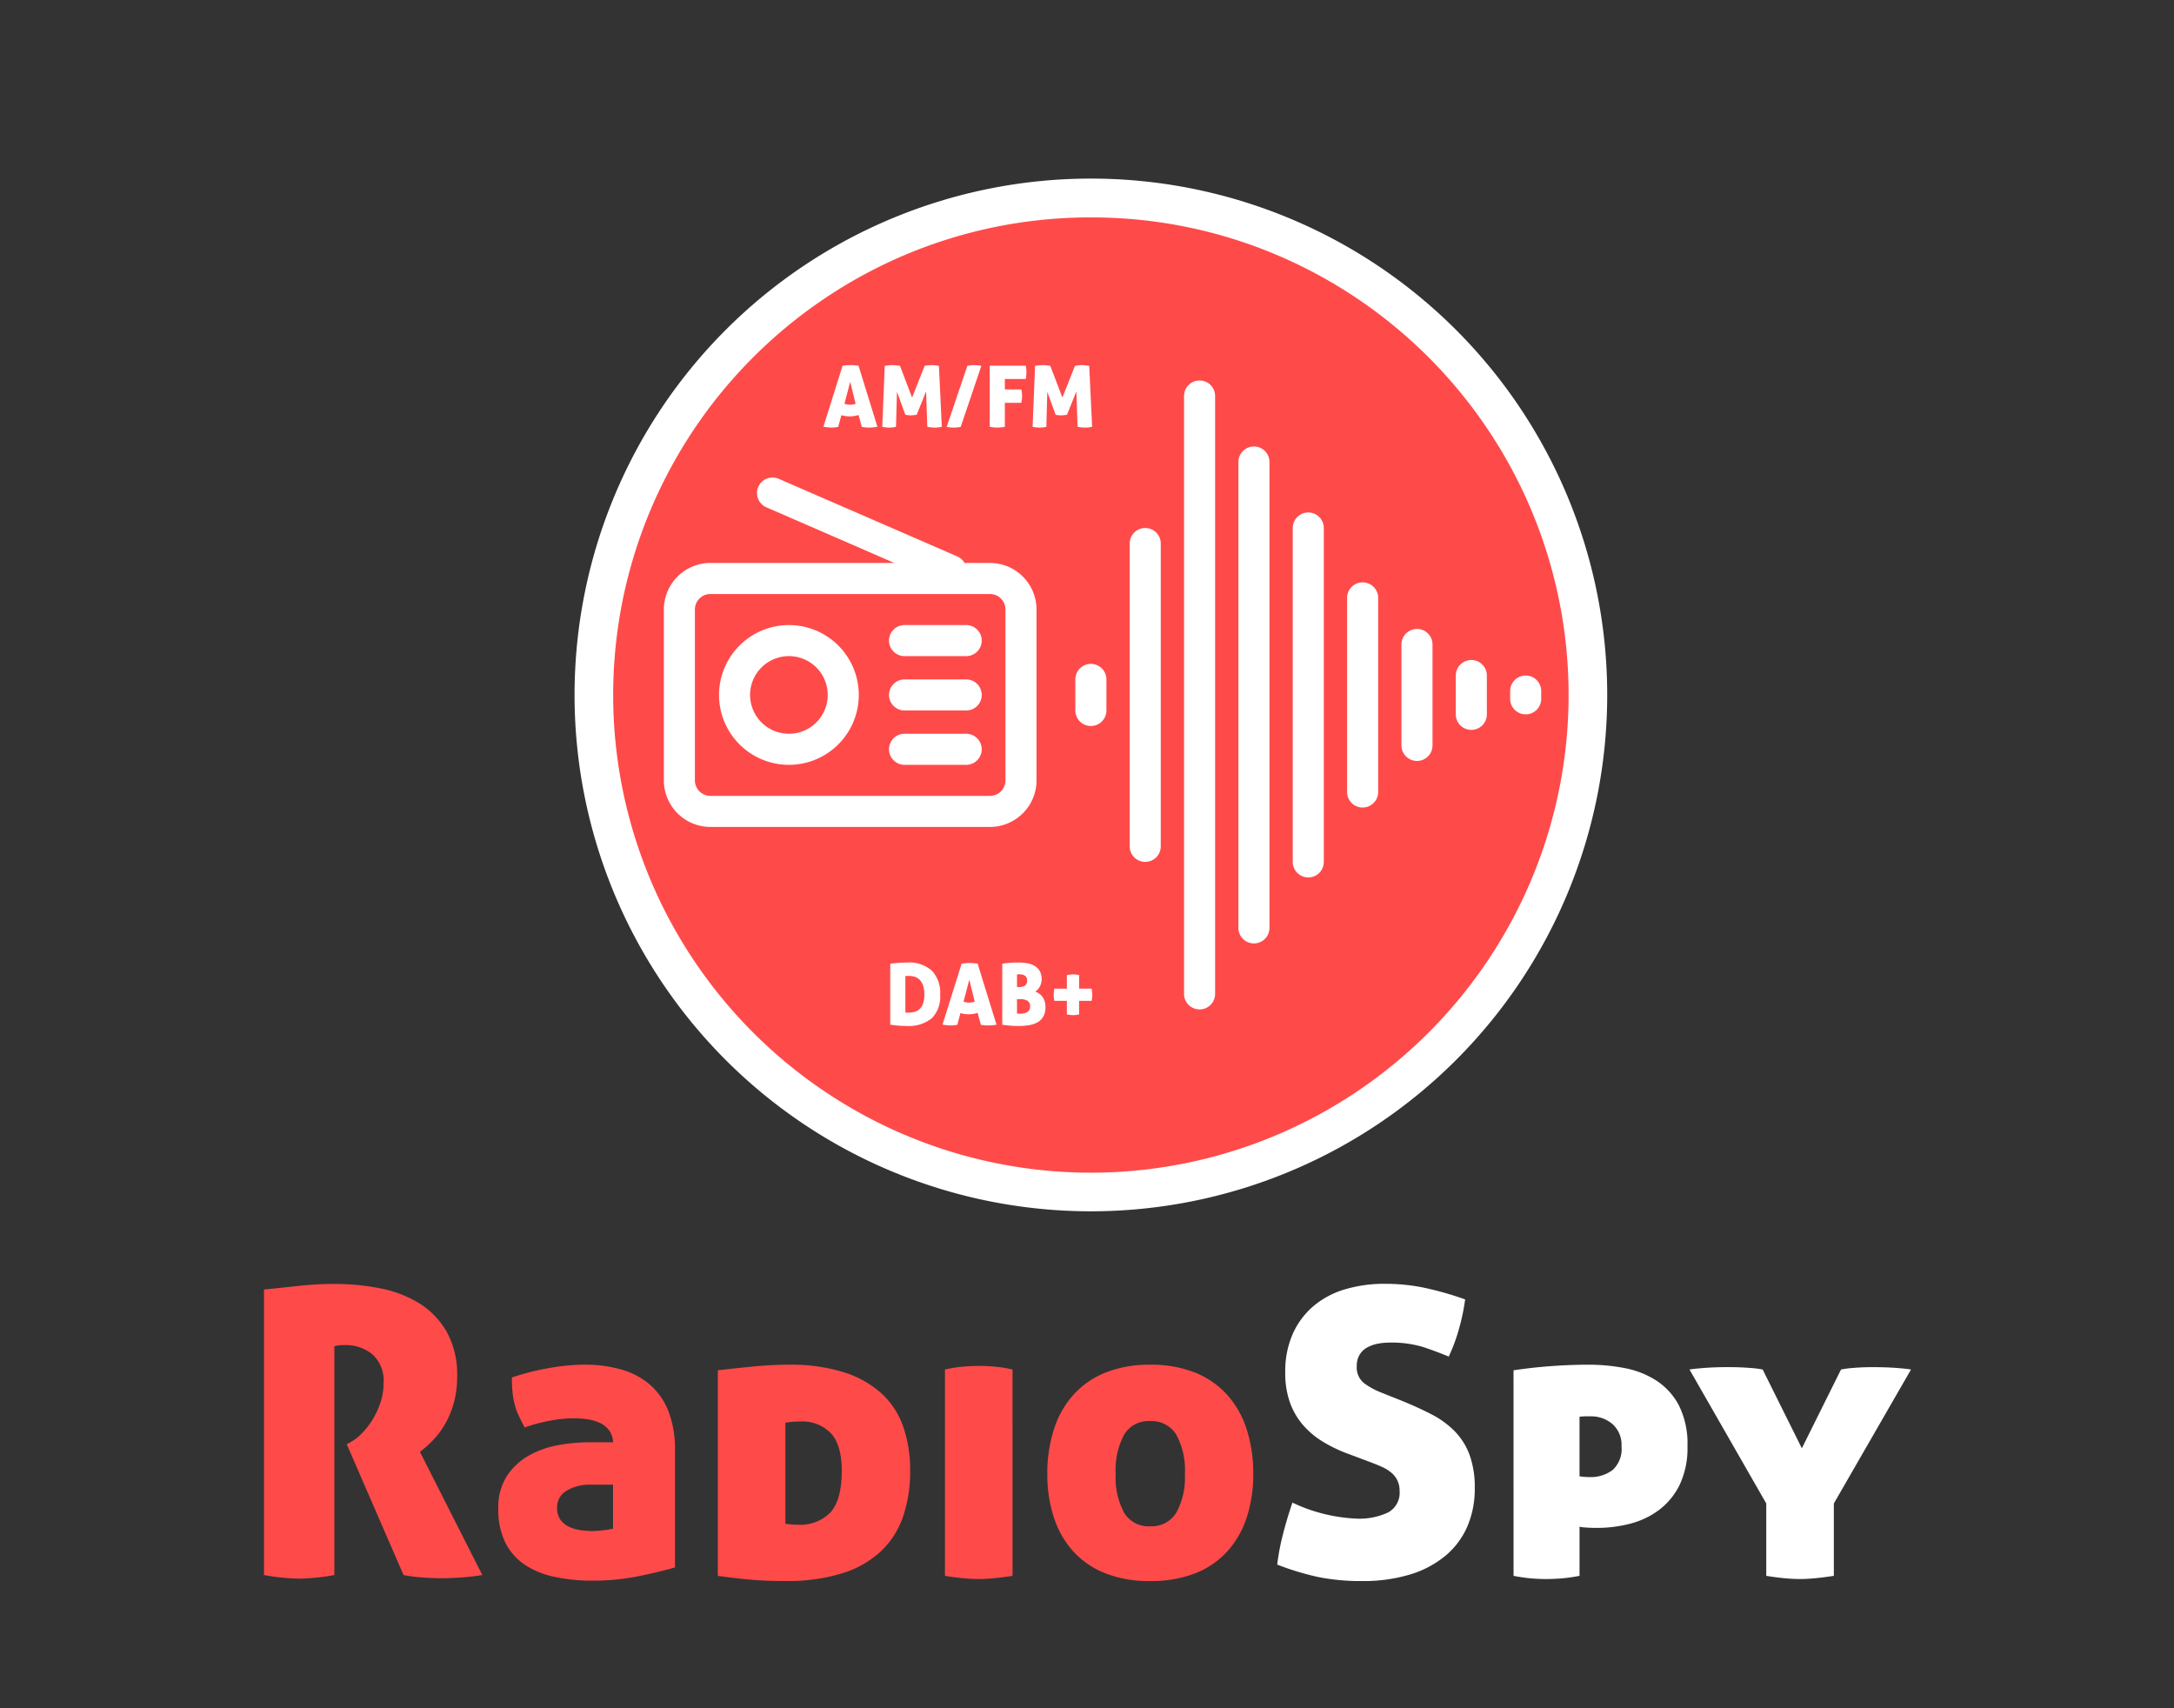
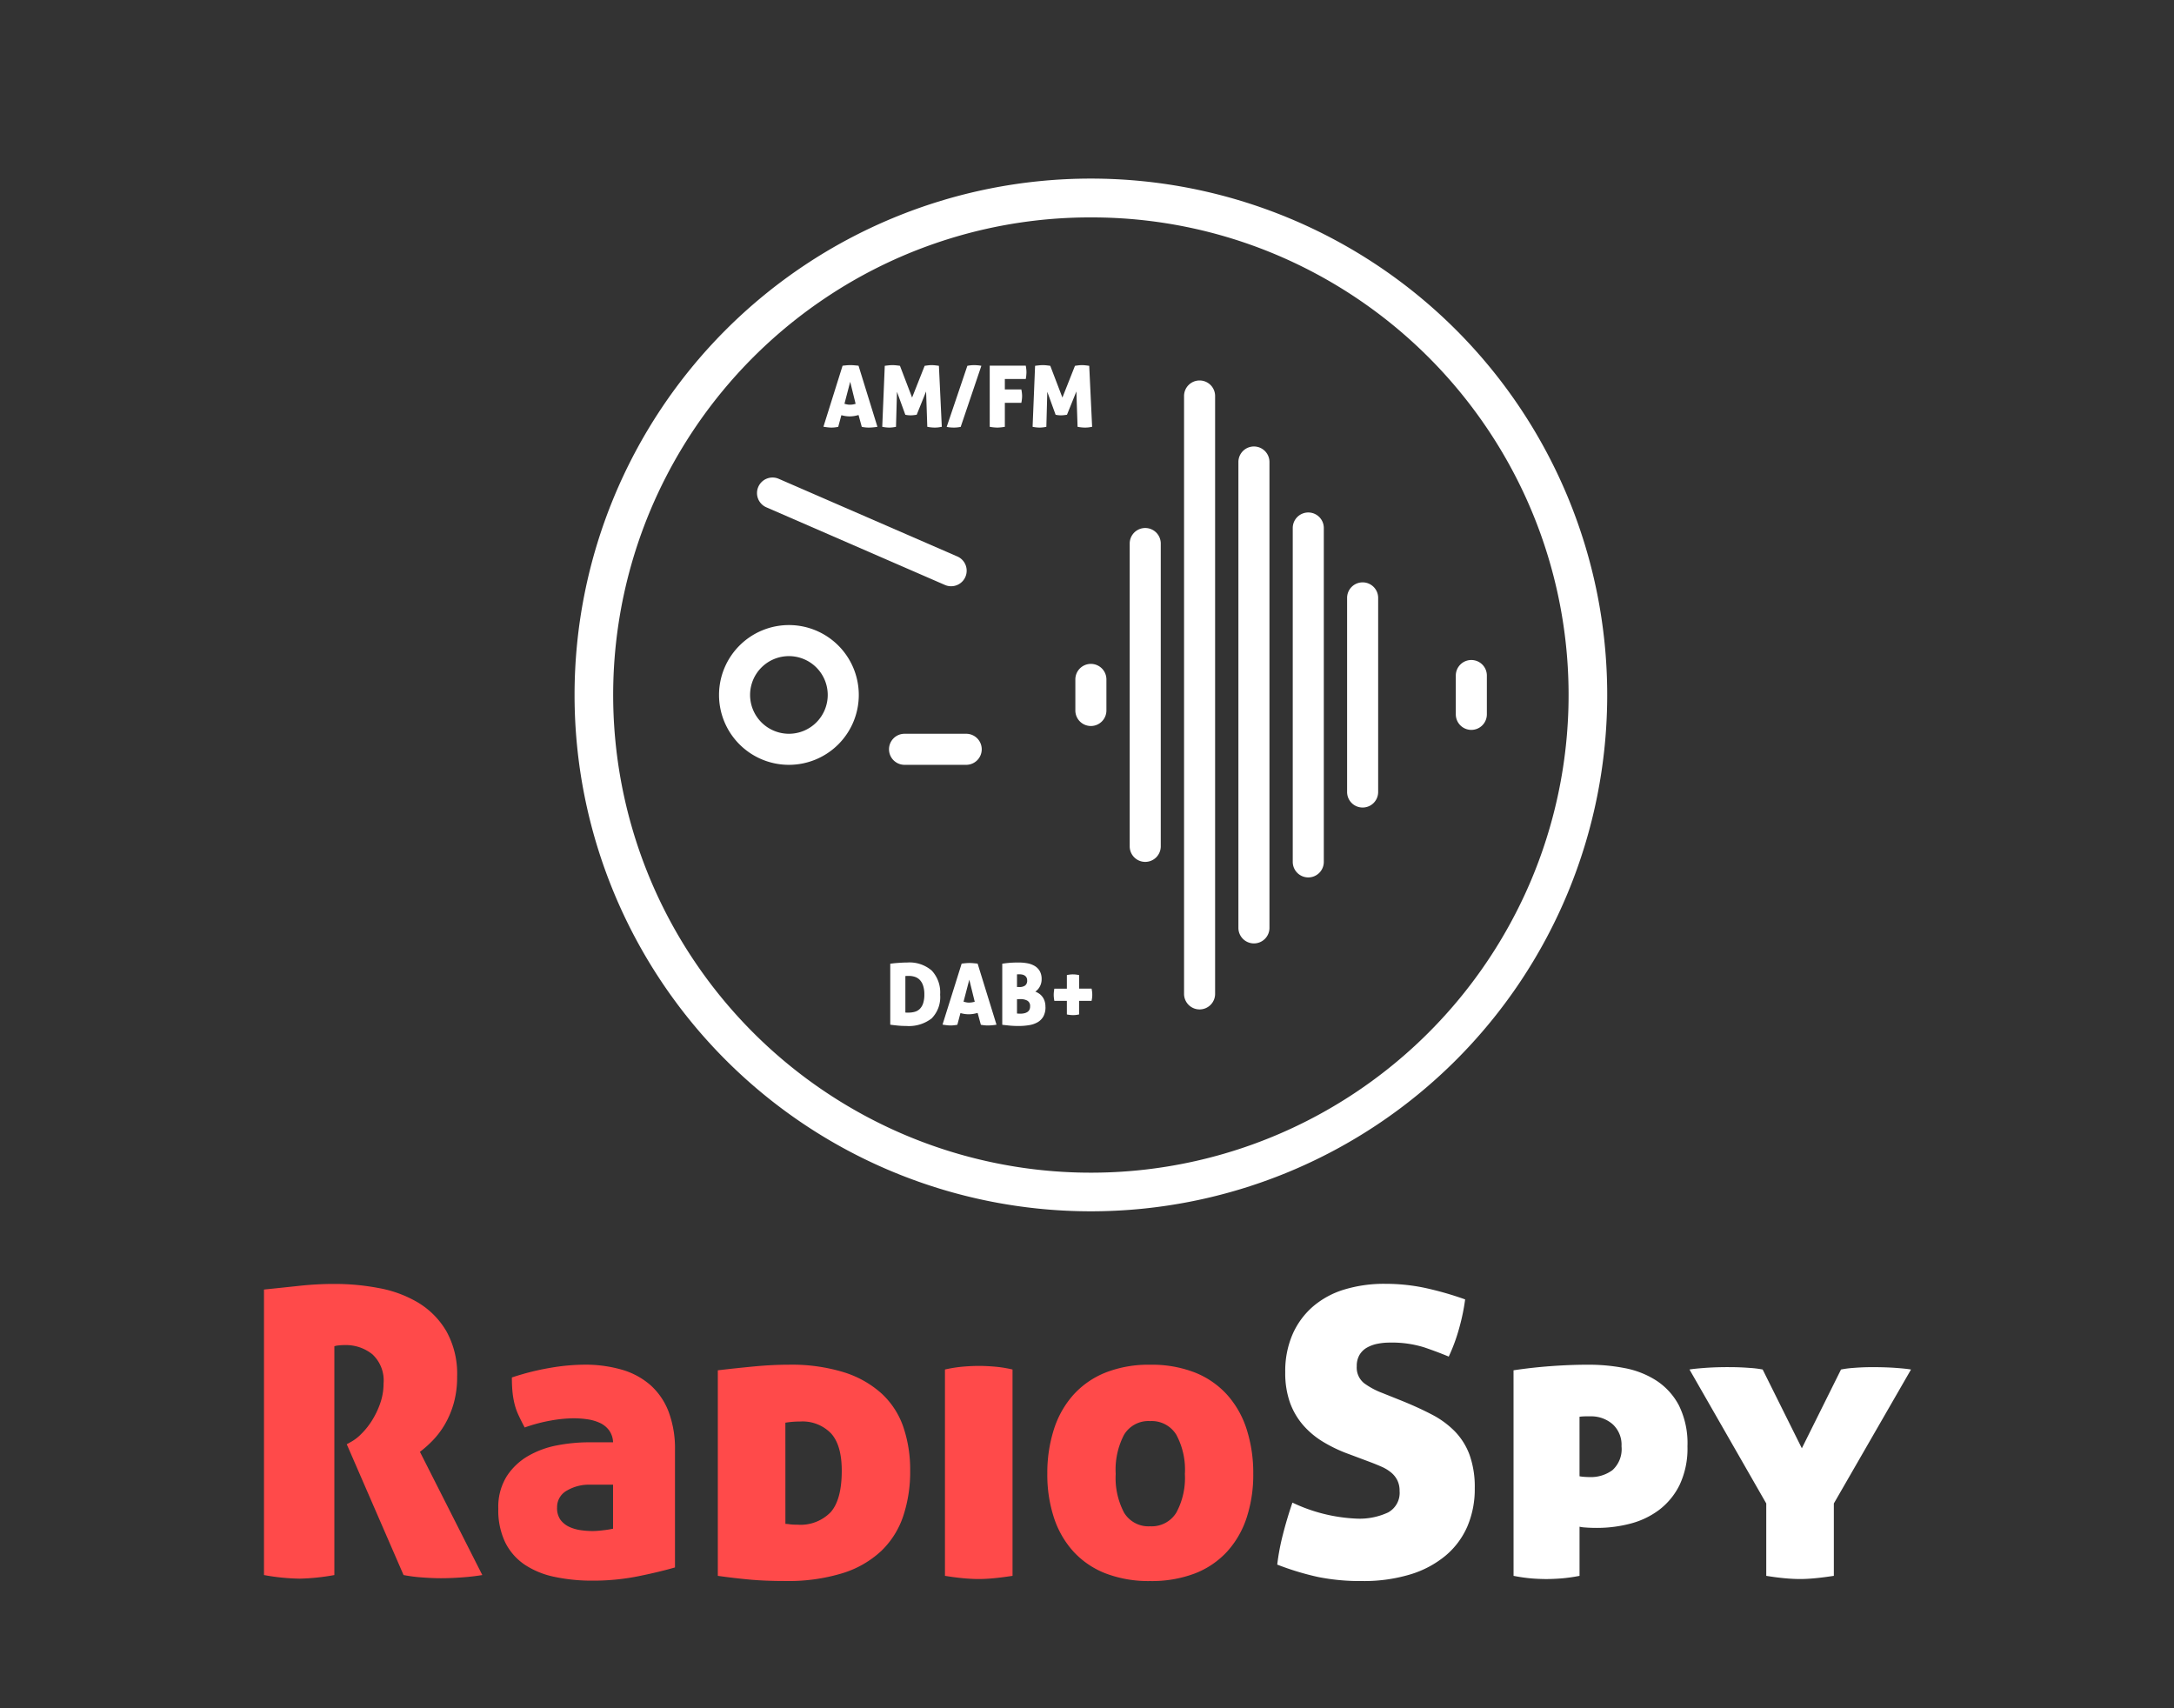
<svg xmlns="http://www.w3.org/2000/svg" width="280" height="220" viewBox="0 0 280 220">
  <rect x="0" y="0" width="280" height="220" fill="#333333" stroke="none" />
  <g transform="translate(-61 -90)">
    <path d="M0,0H280V220H0Z" transform="translate(61 90)" fill="none" />
    <g transform="translate(-9.817)">
      <path d="M149.607-22.609q2.163.876,3.888,1.777a11.664,11.664,0,0,1,2.961,2.163,8.626,8.626,0,0,1,1.906,3.038,12.231,12.231,0,0,1,.669,4.3,12.2,12.2,0,0,1-.953,4.918,10.216,10.216,0,0,1-2.807,3.76,12.971,12.971,0,0,1-4.558,2.421,20.7,20.7,0,0,1-6.206.85A27.575,27.575,0,0,1,138.87.1a35.3,35.3,0,0,1-5.279-1.6,29.2,29.2,0,0,1,.721-3.837q.515-2.034,1.236-4.146a21.238,21.238,0,0,0,8.24,2.06,8.663,8.663,0,0,0,4.094-.8,2.872,2.872,0,0,0,1.468-2.755,3.026,3.026,0,0,0-.309-1.416,3.118,3.118,0,0,0-.824-1,5.19,5.19,0,0,0-1.159-.7q-.644-.283-1.313-.541l-2.884-1.082a18.558,18.558,0,0,1-3.373-1.6,10.8,10.8,0,0,1-2.6-2.189,9.212,9.212,0,0,1-1.674-2.91,11.417,11.417,0,0,1-.592-3.863,11.938,11.938,0,0,1,.927-4.841,10.084,10.084,0,0,1,2.6-3.579,11.106,11.106,0,0,1,4.043-2.215,17.6,17.6,0,0,1,5.3-.747,24.563,24.563,0,0,1,5.073.515,41.753,41.753,0,0,1,5.227,1.493,26.334,26.334,0,0,1-.747,3.631,22.9,22.9,0,0,1-1.365,3.734q-1.339-.566-3.142-1.185a13.965,13.965,0,0,0-4.48-.618,7.738,7.738,0,0,0-1.571.155,4.594,4.594,0,0,0-1.339.489,2.6,2.6,0,0,0-.953.927,2.776,2.776,0,0,0-.361,1.468,2.57,2.57,0,0,0,.979,2.215,9.842,9.842,0,0,0,2.317,1.236Zm22.918,9.734a5.1,5.1,0,0,0,.644.077q.386.026.644.026a4.681,4.681,0,0,0,2.961-.9,3.655,3.655,0,0,0,1.159-3.064,3.578,3.578,0,0,0-1.159-2.858,4.211,4.211,0,0,0-2.858-1h-.592a6.437,6.437,0,0,0-.8.052Zm-8.5-13.648q2.369-.36,4.867-.541t4.815-.18a24.381,24.381,0,0,1,4.635.438,11.464,11.464,0,0,1,4.068,1.6,8.589,8.589,0,0,1,2.91,3.193,11,11,0,0,1,1.107,5.279,10.983,10.983,0,0,1-1,4.944,9.012,9.012,0,0,1-2.652,3.245,10.579,10.579,0,0,1-3.734,1.777,16.862,16.862,0,0,1-4.249.541q-.875,0-1.493-.052a4.536,4.536,0,0,1-.773-.1V-.052a20.92,20.92,0,0,1-2.395.335q-1.056.077-1.88.077-.875,0-1.88-.077a21.264,21.264,0,0,1-2.343-.335Zm42.178-.1a12.231,12.231,0,0,1,1.571-.206q1.159-.1,2.5-.1,1.7,0,3.038.1t1.906.206L205.279-9.373V-.052q-1.339.206-2.421.309t-1.957.1q-.875,0-1.957-.1t-2.369-.309V-9.373l-9.888-17.253q.567-.1,1.983-.206t3.116-.1q1.339,0,2.626.1a13.029,13.029,0,0,1,1.7.206l5.047,10.146Z" transform="translate(101.727 293)" fill="#fff" />
      <path d="M3.09-36.925q2.524-.257,4.661-.489a41.841,41.841,0,0,1,4.506-.232,30.148,30.148,0,0,1,5.665.541,15.157,15.157,0,0,1,5.047,1.88,10.508,10.508,0,0,1,3.605,3.656A11.26,11.26,0,0,1,27.965-25.7a12.368,12.368,0,0,1-.438,3.425,11.744,11.744,0,0,1-1.133,2.7,10.758,10.758,0,0,1-1.545,2.06,14.374,14.374,0,0,1-1.674,1.493L31.209-.155q-1.236.206-2.7.309t-2.652.1q-1.03,0-2.395-.1a20.036,20.036,0,0,1-2.395-.309L13.751-17l.464-.257a5.788,5.788,0,0,0,1.365-1.03,9.538,9.538,0,0,0,1.391-1.725,10.838,10.838,0,0,0,1.081-2.24,7.656,7.656,0,0,0,.438-2.575,4.589,4.589,0,0,0-1.442-3.759,5.414,5.414,0,0,0-3.554-1.184,6.319,6.319,0,0,0-.876.051,1.885,1.885,0,0,0-.463.1V-.155A27.837,27.837,0,0,1,7.674.309,27.508,27.508,0,0,1,3.09-.155ZM33.269-8.7a7.458,7.458,0,0,1,1.082-4.171A8.144,8.144,0,0,1,37.132-15.5a11.848,11.848,0,0,1,3.759-1.365,21.776,21.776,0,0,1,4.017-.386h3.141a2.769,2.769,0,0,0-.515-1.545,3.071,3.071,0,0,0-1.184-.953,5.762,5.762,0,0,0-1.6-.464,12.376,12.376,0,0,0-1.8-.129,17.309,17.309,0,0,0-2.884.283,20.828,20.828,0,0,0-3.4.9q-.463-.875-.8-1.6a7.858,7.858,0,0,1-.515-1.468,11.157,11.157,0,0,1-.257-1.545q-.077-.8-.077-1.828a32.738,32.738,0,0,1,4.918-1.236,26.771,26.771,0,0,1,4.4-.412,16.947,16.947,0,0,1,4.841.644,9.64,9.64,0,0,1,3.682,1.983,8.767,8.767,0,0,1,2.343,3.425,13.511,13.511,0,0,1,.824,4.97v15.09Q54.075-.566,51.294,0a29.367,29.367,0,0,1-5.871.567A23.069,23.069,0,0,1,40.5.077a10.929,10.929,0,0,1-3.837-1.571,7.466,7.466,0,0,1-2.5-2.858A9.544,9.544,0,0,1,33.269-8.7ZM45.423-5.82a12.385,12.385,0,0,0,1.339-.1,11.26,11.26,0,0,0,1.287-.206v-5.665H45.114a5.626,5.626,0,0,0-3.039.773A2.421,2.421,0,0,0,40.84-8.858,2.568,2.568,0,0,0,41.3-7.236a2.991,2.991,0,0,0,1.159.9,5.338,5.338,0,0,0,1.493.412A11.535,11.535,0,0,0,45.423-5.82ZM70.658-27.244a22.874,22.874,0,0,1,7.133.978,13,13,0,0,1,4.867,2.755,10.48,10.48,0,0,1,2.781,4.3,17.043,17.043,0,0,1,.875,5.614,18.011,18.011,0,0,1-.9,5.871A11.106,11.106,0,0,1,82.58-3.245a12.871,12.871,0,0,1-5,2.858,23.887,23.887,0,0,1-7.39,1q-2.524,0-4.506-.18T61.542-.052V-26.523q2.163-.257,4.583-.489T70.658-27.244Zm-.412,20.5a3.725,3.725,0,0,1,.541.051,7.181,7.181,0,0,0,1,.052,5.407,5.407,0,0,0,4.3-1.622q1.416-1.622,1.416-5.33,0-3.3-1.39-4.815a5.1,5.1,0,0,0-3.965-1.519q-.618,0-1.133.052t-.772.1ZM99.5-.052q-1.339.206-2.421.309t-1.957.1q-.875,0-1.957-.1T90.795-.052V-26.626a17.358,17.358,0,0,1,2.24-.361q1.107-.1,2.137-.1.979,0,2.112.1a15.676,15.676,0,0,1,2.215.361Zm4.48-13.133a18.41,18.41,0,0,1,.85-5.742,12.208,12.208,0,0,1,2.523-4.455,11.14,11.14,0,0,1,4.146-2.858,15.1,15.1,0,0,1,5.716-1,15.255,15.255,0,0,1,5.768,1,11.14,11.14,0,0,1,4.146,2.858,12.209,12.209,0,0,1,2.524,4.455,18.41,18.41,0,0,1,.85,5.742,17.752,17.752,0,0,1-.85,5.639,12.015,12.015,0,0,1-2.524,4.378,11.027,11.027,0,0,1-4.146,2.807,15.613,15.613,0,0,1-5.768.979A15.459,15.459,0,0,1,111.5-.361a11.027,11.027,0,0,1-4.146-2.807,12.015,12.015,0,0,1-2.523-4.378A17.752,17.752,0,0,1,103.979-13.184Zm17.716,0a9.489,9.489,0,0,0-1.107-5.047,3.718,3.718,0,0,0-3.373-1.751,3.657,3.657,0,0,0-3.348,1.751,9.673,9.673,0,0,0-1.081,5.047,9.552,9.552,0,0,0,1.081,5,3.657,3.657,0,0,0,3.348,1.751,3.718,3.718,0,0,0,3.373-1.751A9.371,9.371,0,0,0,121.695-13.184Z" transform="translate(101.727 293)" fill="#ff4a4a" />
    </g>
    <g transform="translate(1)">
-       <path d="M64,0A64,64,0,1,1,0,64,64,64,0,0,1,64,0Z" transform="translate(136.5 115.5)" fill="#ff4a4a" />
+       <path d="M64,0Z" transform="translate(136.5 115.5)" fill="#ff4a4a" />
      <path d="M66.5,5A61.189,61.189,0,0,0,32.118,15.5,61.694,61.694,0,0,0,9.831,42.563,61.412,61.412,0,0,0,15.5,100.882a61.694,61.694,0,0,0,27.063,22.287,61.412,61.412,0,0,0,58.319-5.669,61.694,61.694,0,0,0,22.287-27.063A61.412,61.412,0,0,0,117.5,32.118,61.694,61.694,0,0,0,90.437,9.831,61.11,61.11,0,0,0,66.5,5m0-5A66.5,66.5,0,1,1,0,66.5,66.5,66.5,0,0,1,66.5,0Z" transform="translate(134 113)" fill="#fff" />
      <path d="M2.849-8.041A4.375,4.375,0,0,1,6.006-7a4.112,4.112,0,0,1,1.078,3.1,3.89,3.89,0,0,1-1.1,3.064A4.779,4.779,0,0,1,2.728.132q-.55,0-1.062-.049T.66-.033V-7.887q.165-.022.418-.05t.55-.049q.3-.022.611-.039T2.849-8.041ZM2.607-1.6a1.256,1.256,0,0,0,.176.011h.209a3.034,3.034,0,0,0,.809-.1,1.506,1.506,0,0,0,.655-.369,1.806,1.806,0,0,0,.434-.715,3.52,3.52,0,0,0,.16-1.155,3.47,3.47,0,0,0-.165-1.155,1.939,1.939,0,0,0-.435-.732A1.544,1.544,0,0,0,3.817-6.2a2.488,2.488,0,0,0-.759-.115q-.22,0-.319.005L2.607-6.3ZM9.3-.022q-.253.044-.462.066a3.888,3.888,0,0,1-.407.022A4.374,4.374,0,0,1,7.97.038Q7.711.011,7.392-.044L9.856-7.9q.286-.033.533-.055t.5-.022q.209,0,.457.022t.566.055L14.344-.033a7.164,7.164,0,0,1-1.1.1q-.22,0-.44-.022t-.473-.066l-.418-1.529a4.927,4.927,0,0,1-.589.132,3.58,3.58,0,0,1-.556.044,3.58,3.58,0,0,1-.517-.038,4.764,4.764,0,0,1-.55-.116Zm1.54-5.808L10.1-3q.187.055.352.088a1.735,1.735,0,0,0,.341.033,2.456,2.456,0,0,0,.368-.027,3.228,3.228,0,0,0,.379-.082Zm9.812,3.52a2.439,2.439,0,0,1-.264,1.2,1.975,1.975,0,0,1-.726.748,3.2,3.2,0,0,1-1.1.385,8.17,8.17,0,0,1-1.386.11q-.594,0-1.067-.044t-1.023-.11V-7.887q.418-.066.913-.11t1.155-.044a6.216,6.216,0,0,1,1.171.1,2.849,2.849,0,0,1,.951.352,1.82,1.82,0,0,1,.644.66,2.067,2.067,0,0,1,.236,1.04,1.932,1.932,0,0,1-.231.94,1.784,1.784,0,0,1-.583.655,2.511,2.511,0,0,1,.49.258,1.78,1.78,0,0,1,.418.4,1.919,1.919,0,0,1,.292.566A2.4,2.4,0,0,1,20.647-2.31ZM16.984-3.322v1.848q.077.011.193.016t.3.006A2.1,2.1,0,0,0,17.9-1.5a1.251,1.251,0,0,0,.39-.149.778.778,0,0,0,.281-.286.9.9,0,0,0,.1-.457.776.776,0,0,0-.347-.732,1.754,1.754,0,0,0-.9-.2Zm0-1.562h.308a1.232,1.232,0,0,0,.737-.193.77.77,0,0,0,.264-.665.73.73,0,0,0-.094-.385.712.712,0,0,0-.236-.242.93.93,0,0,0-.319-.121,1.849,1.849,0,0,0-.341-.033h-.16a.988.988,0,0,0-.16.011ZM23.408-3.1H21.791q-.033-.22-.055-.4a3.154,3.154,0,0,1-.022-.379,3.341,3.341,0,0,1,.022-.38q.022-.193.055-.412h1.617V-6.424q.209-.044.4-.066a3.294,3.294,0,0,1,.385-.022,3.341,3.341,0,0,1,.379.022q.192.022.413.066v1.749h1.606q.044.22.066.407a3.2,3.2,0,0,1,.022.374,3.34,3.34,0,0,1-.022.379q-.022.193-.066.413H24.981v1.749q-.22.044-.407.066a3.2,3.2,0,0,1-.374.022,4.079,4.079,0,0,1-.792-.088Z" transform="translate(174 222)" fill="#fff" />
      <path d="M1.958-.022Q1.7.022,1.5.044a3.888,3.888,0,0,1-.407.022A4.374,4.374,0,0,1,.632.038Q.374.011.055-.044L2.519-7.9q.286-.033.533-.055t.5-.022q.209,0,.456.022t.567.055L7.007-.033a7.164,7.164,0,0,1-1.1.1q-.22,0-.44-.022T4.994-.022L4.576-1.551a4.927,4.927,0,0,1-.589.132,3.58,3.58,0,0,1-.556.044,3.58,3.58,0,0,1-.517-.038,4.764,4.764,0,0,1-.55-.116ZM3.5-5.83,2.761-3q.187.055.352.088a1.735,1.735,0,0,0,.341.033,2.456,2.456,0,0,0,.369-.027A3.228,3.228,0,0,0,4.2-2.992ZM7.953-7.887q.231-.033.5-.061a4.952,4.952,0,0,1,.5-.028,4.545,4.545,0,0,1,.479.028q.259.028.478.061L11.473-3.8,13.09-7.887q.22-.033.445-.061a3.678,3.678,0,0,1,.446-.028,4.188,4.188,0,0,1,.473.028q.242.028.473.061L15.3-.033Q15.125,0,14.91.033a3.882,3.882,0,0,1-.566.033,5.055,5.055,0,0,1-.913-.1l-.154-4.554-1.21,3q-.2.033-.4.055a3.307,3.307,0,0,1-.363.022q-.165,0-.341-.016a2.677,2.677,0,0,1-.363-.061L9.526-4.543,9.4-.033a4.2,4.2,0,0,1-.88.1,4.711,4.711,0,0,1-.891-.1Zm10.637,0q.231-.044.44-.066a4.1,4.1,0,0,1,.429-.022q.187,0,.418.017a4.44,4.44,0,0,1,.517.071L17.732-.022q-.231.044-.44.066a4.1,4.1,0,0,1-.429.022q-.187,0-.418-.016a4.44,4.44,0,0,1-.517-.072Zm2.882-.022h4.642q.044.242.066.451a3.791,3.791,0,0,1,.022.4,5.185,5.185,0,0,1-.088.869H23.419v1.342h2.123a4.462,4.462,0,0,1,.1.858,4.5,4.5,0,0,1-.1.869H23.419V-.033a5.985,5.985,0,0,1-.968.1,5.875,5.875,0,0,1-.979-.1Zm5.841.022q.231-.033.5-.061a4.952,4.952,0,0,1,.5-.028,4.545,4.545,0,0,1,.479.028q.258.028.478.061L30.833-3.8,32.45-7.887q.22-.033.445-.061a3.678,3.678,0,0,1,.445-.028,4.188,4.188,0,0,1,.473.028q.242.028.473.061l.374,7.854q-.176.033-.391.066A3.882,3.882,0,0,1,33.7.066a5.055,5.055,0,0,1-.913-.1l-.154-4.554-1.21,3q-.2.033-.4.055a3.308,3.308,0,0,1-.363.022q-.165,0-.341-.016a2.677,2.677,0,0,1-.363-.061L28.886-4.543l-.121,4.51a4.2,4.2,0,0,1-.88.1,4.711,4.711,0,0,1-.891-.1Z" transform="translate(166 145)" fill="#fff" />
      <g transform="translate(223.216 163.5)">
-         <path d="M0,3A2,2,0,0,1-2,1V0A2,2,0,0,1,0-2,2,2,0,0,1,2,0V1A2,2,0,0,1,0,3Z" transform="translate(33.284 15.5)" fill="#fff" />
        <path d="M0,7A2,2,0,0,1-2,5V0A2,2,0,0,1,0-2,2,2,0,0,1,2,0V5A2,2,0,0,1,0,7Z" transform="translate(26.284 13.5)" fill="#fff" />
-         <path d="M0,15a2,2,0,0,1-2-2V0A2,2,0,0,1,0-2,2,2,0,0,1,2,0V13A2,2,0,0,1,0,15Z" transform="translate(19.284 9.5)" fill="#fff" />
        <path d="M0,27a2,2,0,0,1-2-2V0A2,2,0,0,1,0-2,2,2,0,0,1,2,0V25A2,2,0,0,1,0,27Z" transform="translate(12.284 3.5)" fill="#fff" />
        <path d="M0,45a2,2,0,0,1-2-2V0A2,2,0,0,1,0-2,2,2,0,0,1,2,0V43A2,2,0,0,1,0,45Z" transform="translate(5.284 -5.5)" fill="#fff" />
        <path d="M0,62a2,2,0,0,1-2-2V0A2,2,0,0,1,0-2,2,2,0,0,1,2,0V60A2,2,0,0,1,0,62Z" transform="translate(-1.716 -14)" fill="#fff" />
        <path d="M0,79a2,2,0,0,1-2-2V0A2,2,0,0,1,0-2,2,2,0,0,1,2,0V77A2,2,0,0,1,0,79Z" transform="translate(-8.716 -22.5)" fill="#fff" />
        <path d="M0,41a2,2,0,0,1-2-2V0A2,2,0,0,1,0-2,2,2,0,0,1,2,0V39A2,2,0,0,1,0,41Z" transform="translate(-15.716 -3.5)" fill="#fff" />
        <path d="M0,6A2,2,0,0,1-2,4V0A2,2,0,0,1,0-2,2,2,0,0,1,2,0V4A2,2,0,0,1,0,6Z" transform="translate(-22.716 14)" fill="#fff" />
      </g>
      <g transform="translate(147.5 151.5)">
-         <path d="M4-2H40a6.007,6.007,0,0,1,6,6V26a6.007,6.007,0,0,1-6,6H4a6.007,6.007,0,0,1-6-6V4A6.007,6.007,0,0,1,4-2ZM40,28a2,2,0,0,0,2-2V4a2,2,0,0,0-2-2H4A2,2,0,0,0,2,4V26a2,2,0,0,0,2,2Z" transform="translate(0 13)" fill="#fff" />
        <path d="M23,12a1.993,1.993,0,0,1-.8-.166l-23-10A2,2,0,0,1-1.834-.8,2,2,0,0,1,.8-1.834l23,10A2,2,0,0,1,23,12Z" transform="translate(12 2)" fill="#fff" />
        <path d="M7.942,2H0A2,2,0,0,1-2,0,2,2,0,0,1,0-2H7.942a2,2,0,0,1,2,2A2,2,0,0,1,7.942,2Z" transform="translate(29 35)" fill="#fff" />
-         <path d="M7.942,2H0A2,2,0,0,1-2,0,2,2,0,0,1,0-2H7.942a2,2,0,0,1,2,2A2,2,0,0,1,7.942,2Z" transform="translate(29 28)" fill="#fff" />
-         <path d="M7.942,2H0A2,2,0,0,1-2,0,2,2,0,0,1,0-2H7.942a2,2,0,0,1,2,2A2,2,0,0,1,7.942,2Z" transform="translate(29 21)" fill="#fff" />
        <path d="M7-2A9,9,0,1,1-2,7,9.01,9.01,0,0,1,7-2ZM7,12A5,5,0,1,0,2,7,5.006,5.006,0,0,0,7,12Z" transform="translate(7.107 21)" fill="#fff" />
      </g>
    </g>
  </g>
</svg>